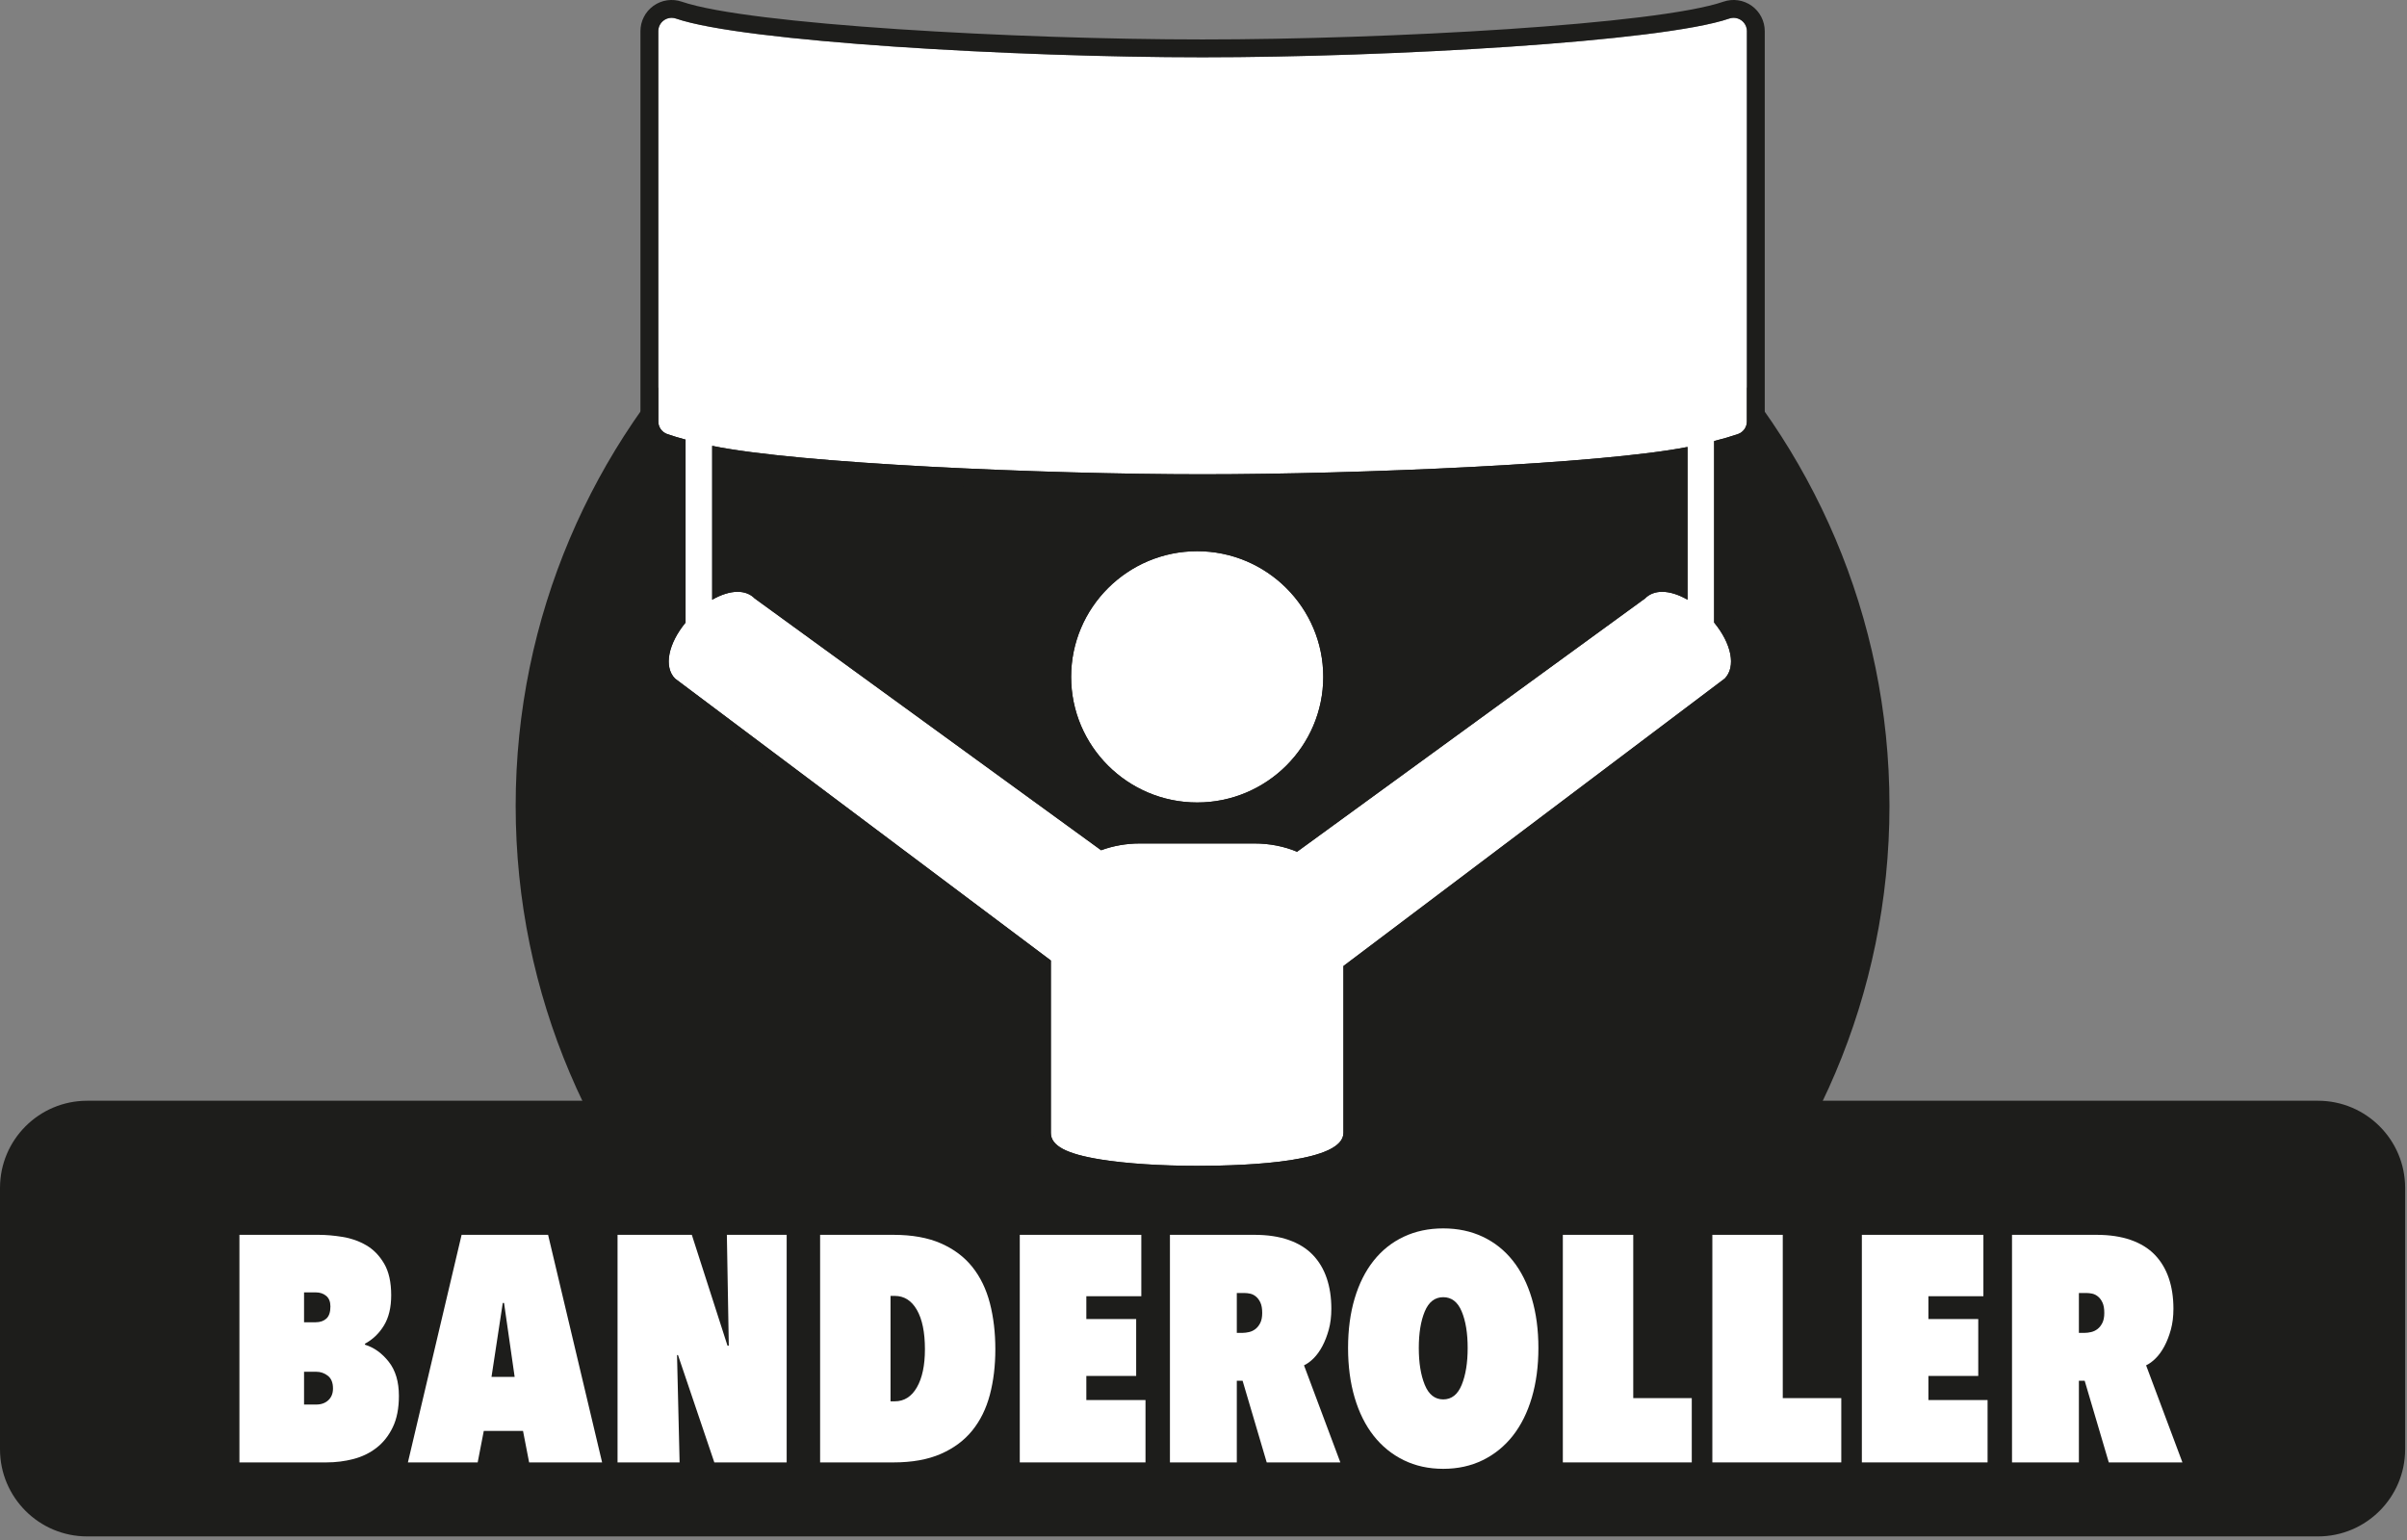
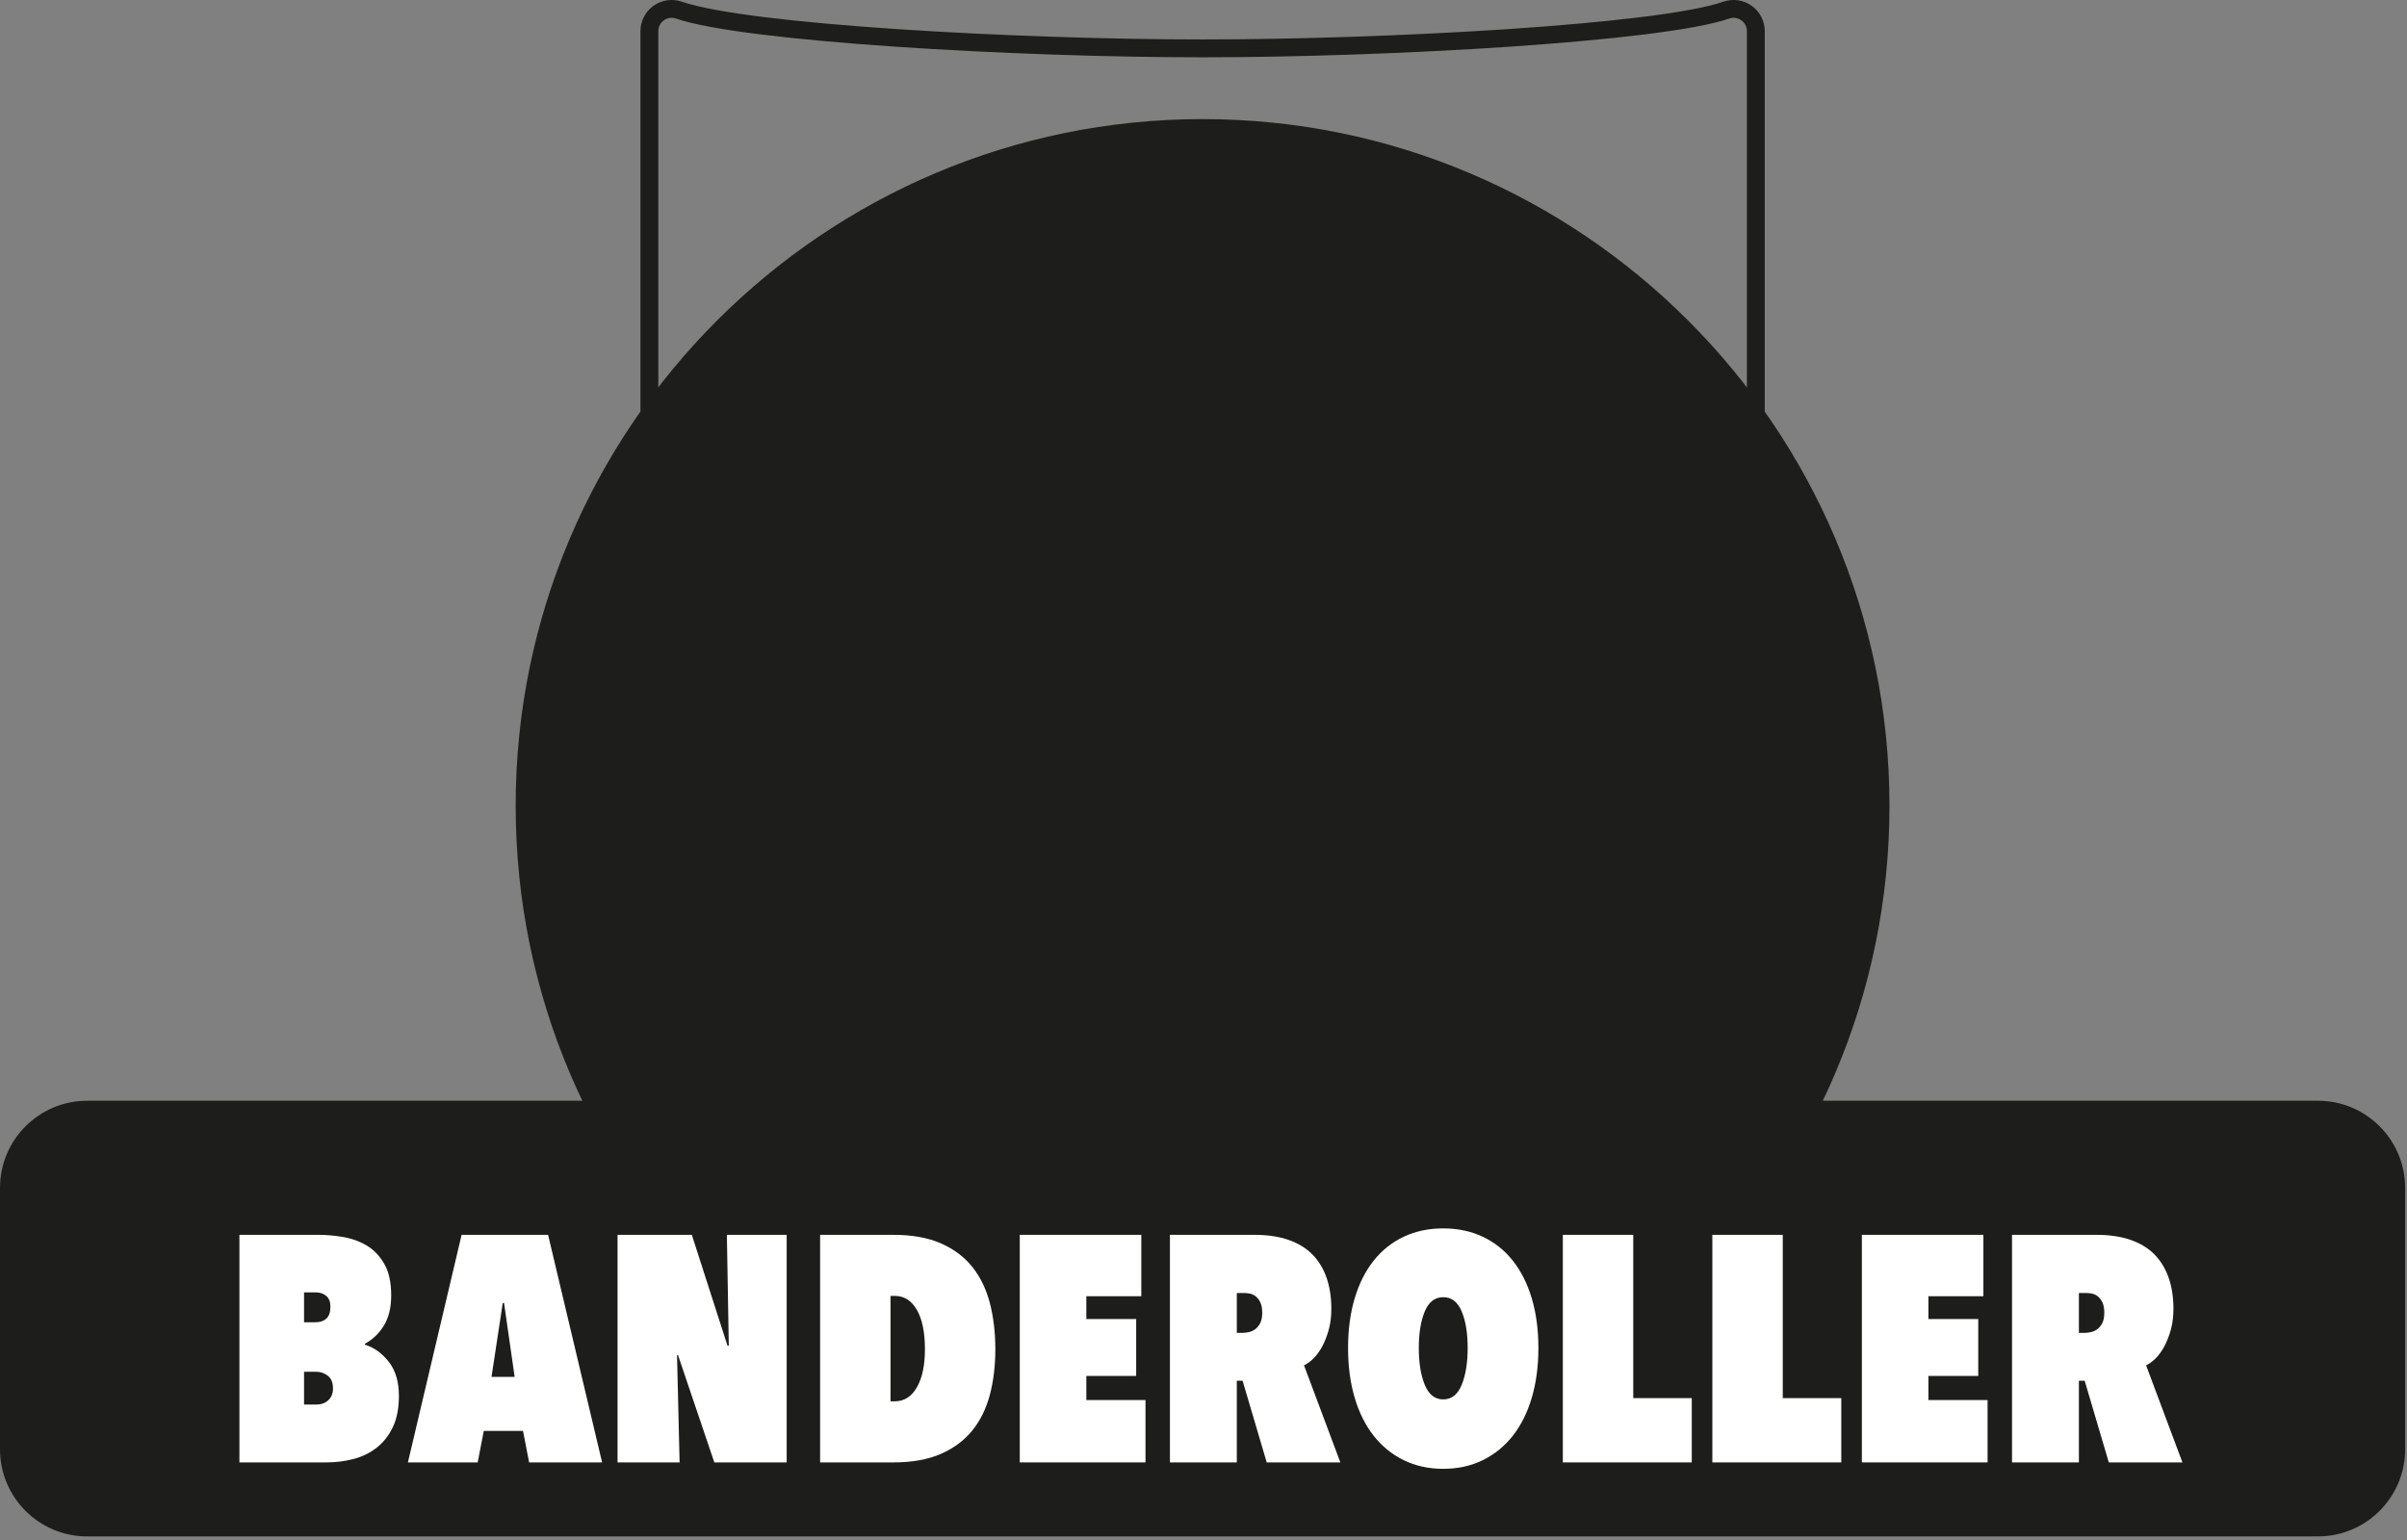
<svg xmlns="http://www.w3.org/2000/svg" xmlns:ns1="http://www.serif.com/" width="100%" height="100%" viewBox="0 0 539 345" version="1.1" xml:space="preserve" style="fill-rule:evenodd;clip-rule:evenodd;stroke-linejoin:round;stroke-miterlimit:2;">
  <rect x="0" y="0" width="539" height="345" fill="#808080" stroke="none" />
  <rect id="Page-4" ns1:id="Page 4" x="0" y="0" width="538.8" height="344.16" style="fill:none;" />
  <clipPath id="_clip1">
    <rect x="0" y="0" width="538.8" height="344.16" />
  </clipPath>
  <g clip-path="url(#_clip1)">
    <path d="M269.291,334.315c84.816,-0 153.819,-69.003 153.819,-153.819c0,-84.816 -69.003,-153.818 -153.819,-153.818c-84.815,0 -153.818,69.002 -153.818,153.818c0,84.816 69.003,153.819 153.818,153.819" style="fill:#1d1d1b;fill-rule:nonzero;" />
    <path d="M538.583,266.085c0,-10.772 -8.746,-19.518 -19.518,-19.518l-499.547,0c-10.772,0 -19.518,8.746 -19.518,19.518l0,58.554c0,10.773 8.746,19.518 19.518,19.518l499.547,0c10.772,0 19.518,-8.745 19.518,-19.518l0,-58.554Z" style="fill:#1d1d1b;" />
    <g id="Banderoller">
-       <path d="M153.518,98.474c-1.492,-0.4 -2.859,-0.812 -4.092,-1.236c-1.203,-0.414 -2.012,-1.546 -2.012,-2.82l0,-87.439c0,-0.964 0.465,-1.868 1.25,-2.427c0.784,-0.56 1.79,-0.706 2.702,-0.393c15.092,5.19 76.04,8.677 117.926,8.677c41.886,0 102.848,-3.487 117.939,-8.677c0.91,-0.313 1.916,-0.167 2.702,0.393c0.784,0.559 1.25,1.463 1.25,2.427l0,87.439c0,1.274 -0.809,2.406 -2.011,2.82c-1.565,0.538 -3.345,1.058 -5.325,1.557l0,40.657c3.894,4.729 4.952,9.897 2.373,12.542l-85.384,64.396l0,37.378c0,6.422 -20.524,7.381 -32.76,7.381c-8.205,0 -15.866,-0.504 -21.575,-1.42c-7.734,-1.242 -11.183,-3.08 -11.183,-5.961l0,-38.618l-84.162,-63.156c-2.575,-2.644 -1.521,-7.803 2.362,-12.529l0,-40.991Zm224.365,35.856l0,-34.209c-19.217,3.795 -73.601,6.118 -108.591,6.118c-35.748,0 -90.734,-2.425 -109.81,-6.367l0,34.464c1.978,-1.135 3.96,-1.772 5.679,-1.772c1.562,0 2.885,0.511 3.828,1.48l77.592,56.41c2.696,-0.995 5.655,-1.518 8.636,-1.518l25.721,0c3.338,0 6.599,0.638 9.514,1.856l77.937,-56.748c0.942,-0.969 2.265,-1.48 3.826,-1.48c1.715,0 3.694,0.635 5.668,1.766Zm-109.796,45.426c-15.565,0 -28.228,-12.625 -28.228,-28.142c0,-15.519 12.663,-28.145 28.228,-28.145c15.566,0 28.23,12.626 28.23,28.145c0,15.517 -12.664,28.142 -28.23,28.142Z" style="fill:#fff;" />
      <path d="M149.518,101.478c-0.481,-0.151 -0.945,-0.303 -1.393,-0.457c-2.817,-0.969 -4.711,-3.62 -4.711,-6.603l0,-87.439c0,-2.257 1.09,-4.373 2.927,-5.684c1.836,-1.309 4.193,-1.652 6.326,-0.918c14.924,5.132 75.204,8.459 116.625,8.459c41.421,0 101.715,-3.327 116.636,-8.458c2.13,-0.735 4.484,-0.395 6.324,0.915l0.005,0.003c1.835,1.31 2.926,3.427 2.926,5.683l0,87.439c0,2.983 -1.894,5.633 -4.709,6.602l-0.001,0.001c-0.82,0.282 -1.696,0.559 -2.626,0.832l0,36.232c2.383,3.268 3.63,6.661 3.768,9.52c0.14,2.885 -0.755,5.36 -2.531,7.182c-0.142,0.145 -0.294,0.279 -0.456,0.401l-83.792,63.195l-0,35.385c-0,3.268 -2.445,6.378 -7.391,8.184c-7.141,2.607 -20.381,3.197 -29.369,3.197c-8.446,0 -16.332,-0.528 -22.209,-1.471c-5.513,-0.885 -9.141,-2.188 -11.203,-3.697c-2.373,-1.738 -3.346,-3.849 -3.346,-6.213l0,-36.618l-82.563,-61.956c-0.166,-0.124 -0.321,-0.261 -0.465,-0.409c-1.773,-1.821 -2.667,-4.292 -2.529,-7.173c0.137,-2.857 1.38,-6.246 3.757,-9.511l0,-36.623Zm4,-3.004l0,40.991c-3.883,4.726 -4.937,9.885 -2.362,12.529l84.162,63.156l0,38.618c0,2.881 3.449,4.719 11.183,5.961c5.709,0.916 13.37,1.42 21.575,1.42c12.236,0 32.76,-0.959 32.76,-7.381l-0,-37.378l85.384,-64.396c2.579,-2.645 1.521,-7.813 -2.373,-12.542l0,-40.657c1.98,-0.499 3.76,-1.019 5.325,-1.557c1.202,-0.414 2.011,-1.546 2.011,-2.82l-0,-87.439c-0,-0.964 -0.466,-1.868 -1.25,-2.427c-0.786,-0.56 -1.792,-0.706 -2.702,-0.393c-15.091,5.19 -76.053,8.677 -117.939,8.677c-41.886,-0 -102.834,-3.487 -117.926,-8.677c-0.912,-0.313 -1.918,-0.167 -2.702,0.393c-0.785,0.559 -1.25,1.463 -1.25,2.427l-0,87.439c-0,1.274 0.809,2.406 2.012,2.82c1.233,0.424 2.6,0.836 4.092,1.236Zm224.365,35.856c-1.974,-1.131 -3.953,-1.766 -5.668,-1.766c-1.561,-0 -2.884,0.511 -3.826,1.48l-77.937,56.748c-2.915,-1.218 -6.176,-1.856 -9.514,-1.856l-25.721,-0c-2.981,-0 -5.94,0.523 -8.636,1.518l-77.592,-56.41c-0.943,-0.969 -2.266,-1.48 -3.828,-1.48c-1.719,-0 -3.701,0.637 -5.679,1.772l0,-34.464c19.076,3.942 74.062,6.367 109.81,6.367c34.99,-0 89.374,-2.323 108.591,-6.118l0,34.209Zm-4,-5.641l0,-23.831c-22.46,3.342 -71.919,5.381 -104.591,5.381c-33.362,-0 -83.353,-2.127 -105.81,-5.597l0,24.048c0.577,-0.084 1.139,-0.126 1.679,-0.126c2.594,-0 4.783,0.881 6.414,2.415l75.713,55.044c2.538,-0.714 5.226,-1.087 7.929,-1.087l25.721,-0c3.069,-0 6.082,0.47 8.884,1.367c0,-0 75.978,-55.323 75.978,-55.322c1.631,-1.535 3.82,-2.417 6.415,-2.417c0.537,-0 1.095,0.041 1.668,0.125Zm-105.796,55.067c-17.774,-0 -32.228,-14.423 -32.228,-32.142c0,-17.722 14.454,-32.145 32.228,-32.145c17.775,-0 32.23,14.423 32.23,32.145c0,17.719 -14.455,32.142 -32.23,32.142Zm0,-4c15.566,-0 28.23,-12.625 28.23,-28.142c0,-15.519 -12.664,-28.145 -28.23,-28.145c-15.565,-0 -28.228,12.626 -28.228,28.145c0,15.517 12.663,28.142 28.228,28.142Z" style="fill:#1d1d1b;" />
      <path d="M68.087,289.49l0,6.696l2.592,0c1.008,0 1.812,-0.276 2.412,-0.828c0.6,-0.552 0.9,-1.452 0.9,-2.7c0,-1.056 -0.312,-1.848 -0.936,-2.376c-0.624,-0.528 -1.416,-0.792 -2.376,-0.792l-2.592,0Zm0,17.784l0,7.344l2.736,0c1.104,0 2.004,-0.324 2.7,-0.972c0.696,-0.648 1.044,-1.524 1.044,-2.628c0,-1.296 -0.384,-2.244 -1.152,-2.844c-0.768,-0.6 -1.632,-0.9 -2.592,-0.9l-2.736,0Zm13.68,-6.048c2.016,0.624 3.78,1.896 5.292,3.816c1.512,1.92 2.268,4.464 2.268,7.632c0,2.784 -0.456,5.124 -1.368,7.02c-0.912,1.896 -2.124,3.432 -3.636,4.608c-1.512,1.176 -3.24,2.016 -5.184,2.52c-1.944,0.504 -3.948,0.756 -6.012,0.756l-19.512,0l0,-50.976l17.712,0c1.68,0 3.48,0.156 5.4,0.468c1.92,0.312 3.684,0.936 5.292,1.872c1.608,0.936 2.94,2.304 3.996,4.104c1.056,1.8 1.584,4.164 1.584,7.092c0,2.736 -0.54,4.992 -1.62,6.768c-1.08,1.776 -2.508,3.144 -4.284,4.104l0.072,0.216Z" style="fill:#fff;fill-rule:nonzero;" />
      <path d="M117.119,320.522l-8.784,0l-1.368,7.056l-15.624,0l12.024,-50.976l19.368,0l12.096,50.976l-16.344,0l-1.368,-7.056Zm-7.056,-12.096l5.184,0l-2.376,-16.56l-0.288,0l-2.52,16.56Z" style="fill:#fff;fill-rule:nonzero;" />
      <path d="M151.823,303.53l-0.216,0l0.576,24.048l-13.896,0l0,-50.976l16.632,0l7.992,24.84l0.288,0l-0.432,-24.84l13.392,0l0,50.976l-16.2,0l-8.136,-24.048Z" style="fill:#fff;fill-rule:nonzero;" />
      <path d="M183.647,327.578l0,-50.976l16.416,0c4.176,0 7.716,0.636 10.62,1.908c2.904,1.272 5.256,3.036 7.056,5.292c1.8,2.256 3.108,4.956 3.924,8.1c0.816,3.144 1.224,6.588 1.224,10.332c0,3.696 -0.408,7.092 -1.224,10.188c-0.816,3.096 -2.124,5.76 -3.924,7.992c-1.8,2.232 -4.152,3.984 -7.056,5.256c-2.904,1.272 -6.444,1.908 -10.62,1.908l-16.416,0Zm23.472,-25.344c-0,-3.792 -0.6,-6.732 -1.8,-8.82c-1.2,-2.088 -2.856,-3.132 -4.968,-3.132l-0.936,0l0,23.616l0.936,0c2.112,0 3.768,-1.044 4.968,-3.132c1.2,-2.088 1.8,-4.932 1.8,-8.532Z" style="fill:#fff;fill-rule:nonzero;" />
      <path d="M228.359,276.602l27.216,0l-0,13.752l-12.312,0l-0,5.112l11.16,0l0,12.744l-11.16,0l-0,5.4l13.248,0l-0,13.968l-28.152,0l-0,-50.976Z" style="fill:#fff;fill-rule:nonzero;" />
      <path d="M278.255,309.29l-1.296,0l0,18.288l-14.976,0l-0,-50.976l18.936,0c2.928,0 5.484,0.384 7.668,1.152c2.184,0.768 3.972,1.872 5.364,3.312c1.392,1.44 2.436,3.18 3.132,5.22c0.696,2.04 1.044,4.332 1.044,6.876c0,1.728 -0.192,3.288 -0.576,4.68c-0.384,1.392 -0.864,2.628 -1.44,3.708c-0.576,1.08 -1.224,1.98 -1.944,2.7c-0.72,0.72 -1.44,1.248 -2.16,1.584l8.136,21.744l-16.488,0l-5.4,-18.288Zm-1.296,-19.656l0,8.928l1.296,0c0.432,0 0.912,-0.06 1.44,-0.18c0.528,-0.12 1.008,-0.348 1.44,-0.684c0.432,-0.336 0.792,-0.792 1.08,-1.368c0.288,-0.576 0.432,-1.32 0.432,-2.232c0,-0.96 -0.132,-1.728 -0.396,-2.304c-0.264,-0.576 -0.6,-1.032 -1.008,-1.368c-0.408,-0.336 -0.84,-0.552 -1.296,-0.648c-0.456,-0.096 -0.876,-0.144 -1.26,-0.144l-1.728,0Z" style="fill:#fff;fill-rule:nonzero;" />
      <path d="M301.871,301.946c0,-4.08 0.492,-7.776 1.476,-11.088c0.984,-3.312 2.4,-6.132 4.248,-8.46c1.848,-2.328 4.092,-4.116 6.732,-5.364c2.64,-1.248 5.592,-1.872 8.856,-1.872c3.264,0 6.216,0.624 8.856,1.872c2.64,1.248 4.884,3.036 6.732,5.364c1.848,2.328 3.264,5.148 4.248,8.46c0.984,3.312 1.476,7.008 1.476,11.088c-0,4.08 -0.492,7.788 -1.476,11.124c-0.984,3.336 -2.4,6.18 -4.248,8.532c-1.848,2.352 -4.092,4.176 -6.732,5.472c-2.64,1.296 -5.592,1.944 -8.856,1.944c-3.264,0 -6.216,-0.648 -8.856,-1.944c-2.64,-1.296 -4.884,-3.12 -6.732,-5.472c-1.848,-2.352 -3.264,-5.196 -4.248,-8.532c-0.984,-3.336 -1.476,-7.044 -1.476,-11.124Zm15.84,0c0,3.312 0.444,6.06 1.332,8.244c0.888,2.184 2.268,3.276 4.14,3.276c1.872,0 3.252,-1.092 4.14,-3.276c0.888,-2.184 1.332,-4.932 1.332,-8.244c0,-3.312 -0.444,-6.036 -1.332,-8.172c-0.888,-2.136 -2.268,-3.204 -4.14,-3.204c-1.872,0 -3.252,1.068 -4.14,3.204c-0.888,2.136 -1.332,4.86 -1.332,8.172Z" style="fill:#fff;fill-rule:nonzero;" />
      <path d="M349.967,276.602l15.768,0l-0,36.576l13.104,0l0,14.4l-28.872,0l0,-50.976Z" style="fill:#fff;fill-rule:nonzero;" />
      <path d="M383.447,276.602l15.768,0l-0,36.576l13.104,0l0,14.4l-28.872,0l0,-50.976Z" style="fill:#fff;fill-rule:nonzero;" />
      <path d="M416.927,276.602l27.216,0l0,13.752l-12.312,0l-0,5.112l11.16,0l-0,12.744l-11.16,0l-0,5.4l13.248,0l0,13.968l-28.152,0l-0,-50.976Z" style="fill:#fff;fill-rule:nonzero;" />
      <path d="M466.823,309.29l-1.296,0l-0,18.288l-14.976,0l-0,-50.976l18.936,0c2.928,0 5.484,0.384 7.668,1.152c2.184,0.768 3.972,1.872 5.364,3.312c1.392,1.44 2.436,3.18 3.132,5.22c0.696,2.04 1.044,4.332 1.044,6.876c0,1.728 -0.192,3.288 -0.576,4.68c-0.384,1.392 -0.864,2.628 -1.44,3.708c-0.576,1.08 -1.224,1.98 -1.944,2.7c-0.72,0.72 -1.44,1.248 -2.16,1.584l8.136,21.744l-16.488,0l-5.4,-18.288Zm-1.296,-19.656l0,8.928l1.296,0c0.432,0 0.912,-0.06 1.44,-0.18c0.528,-0.12 1.008,-0.348 1.44,-0.684c0.432,-0.336 0.792,-0.792 1.08,-1.368c0.288,-0.576 0.432,-1.32 0.432,-2.232c0,-0.96 -0.132,-1.728 -0.396,-2.304c-0.264,-0.576 -0.6,-1.032 -1.008,-1.368c-0.408,-0.336 -0.84,-0.552 -1.296,-0.648c-0.456,-0.096 -0.876,-0.144 -1.26,-0.144l-1.728,0Z" style="fill:#fff;fill-rule:nonzero;" />
    </g>
  </g>
</svg>